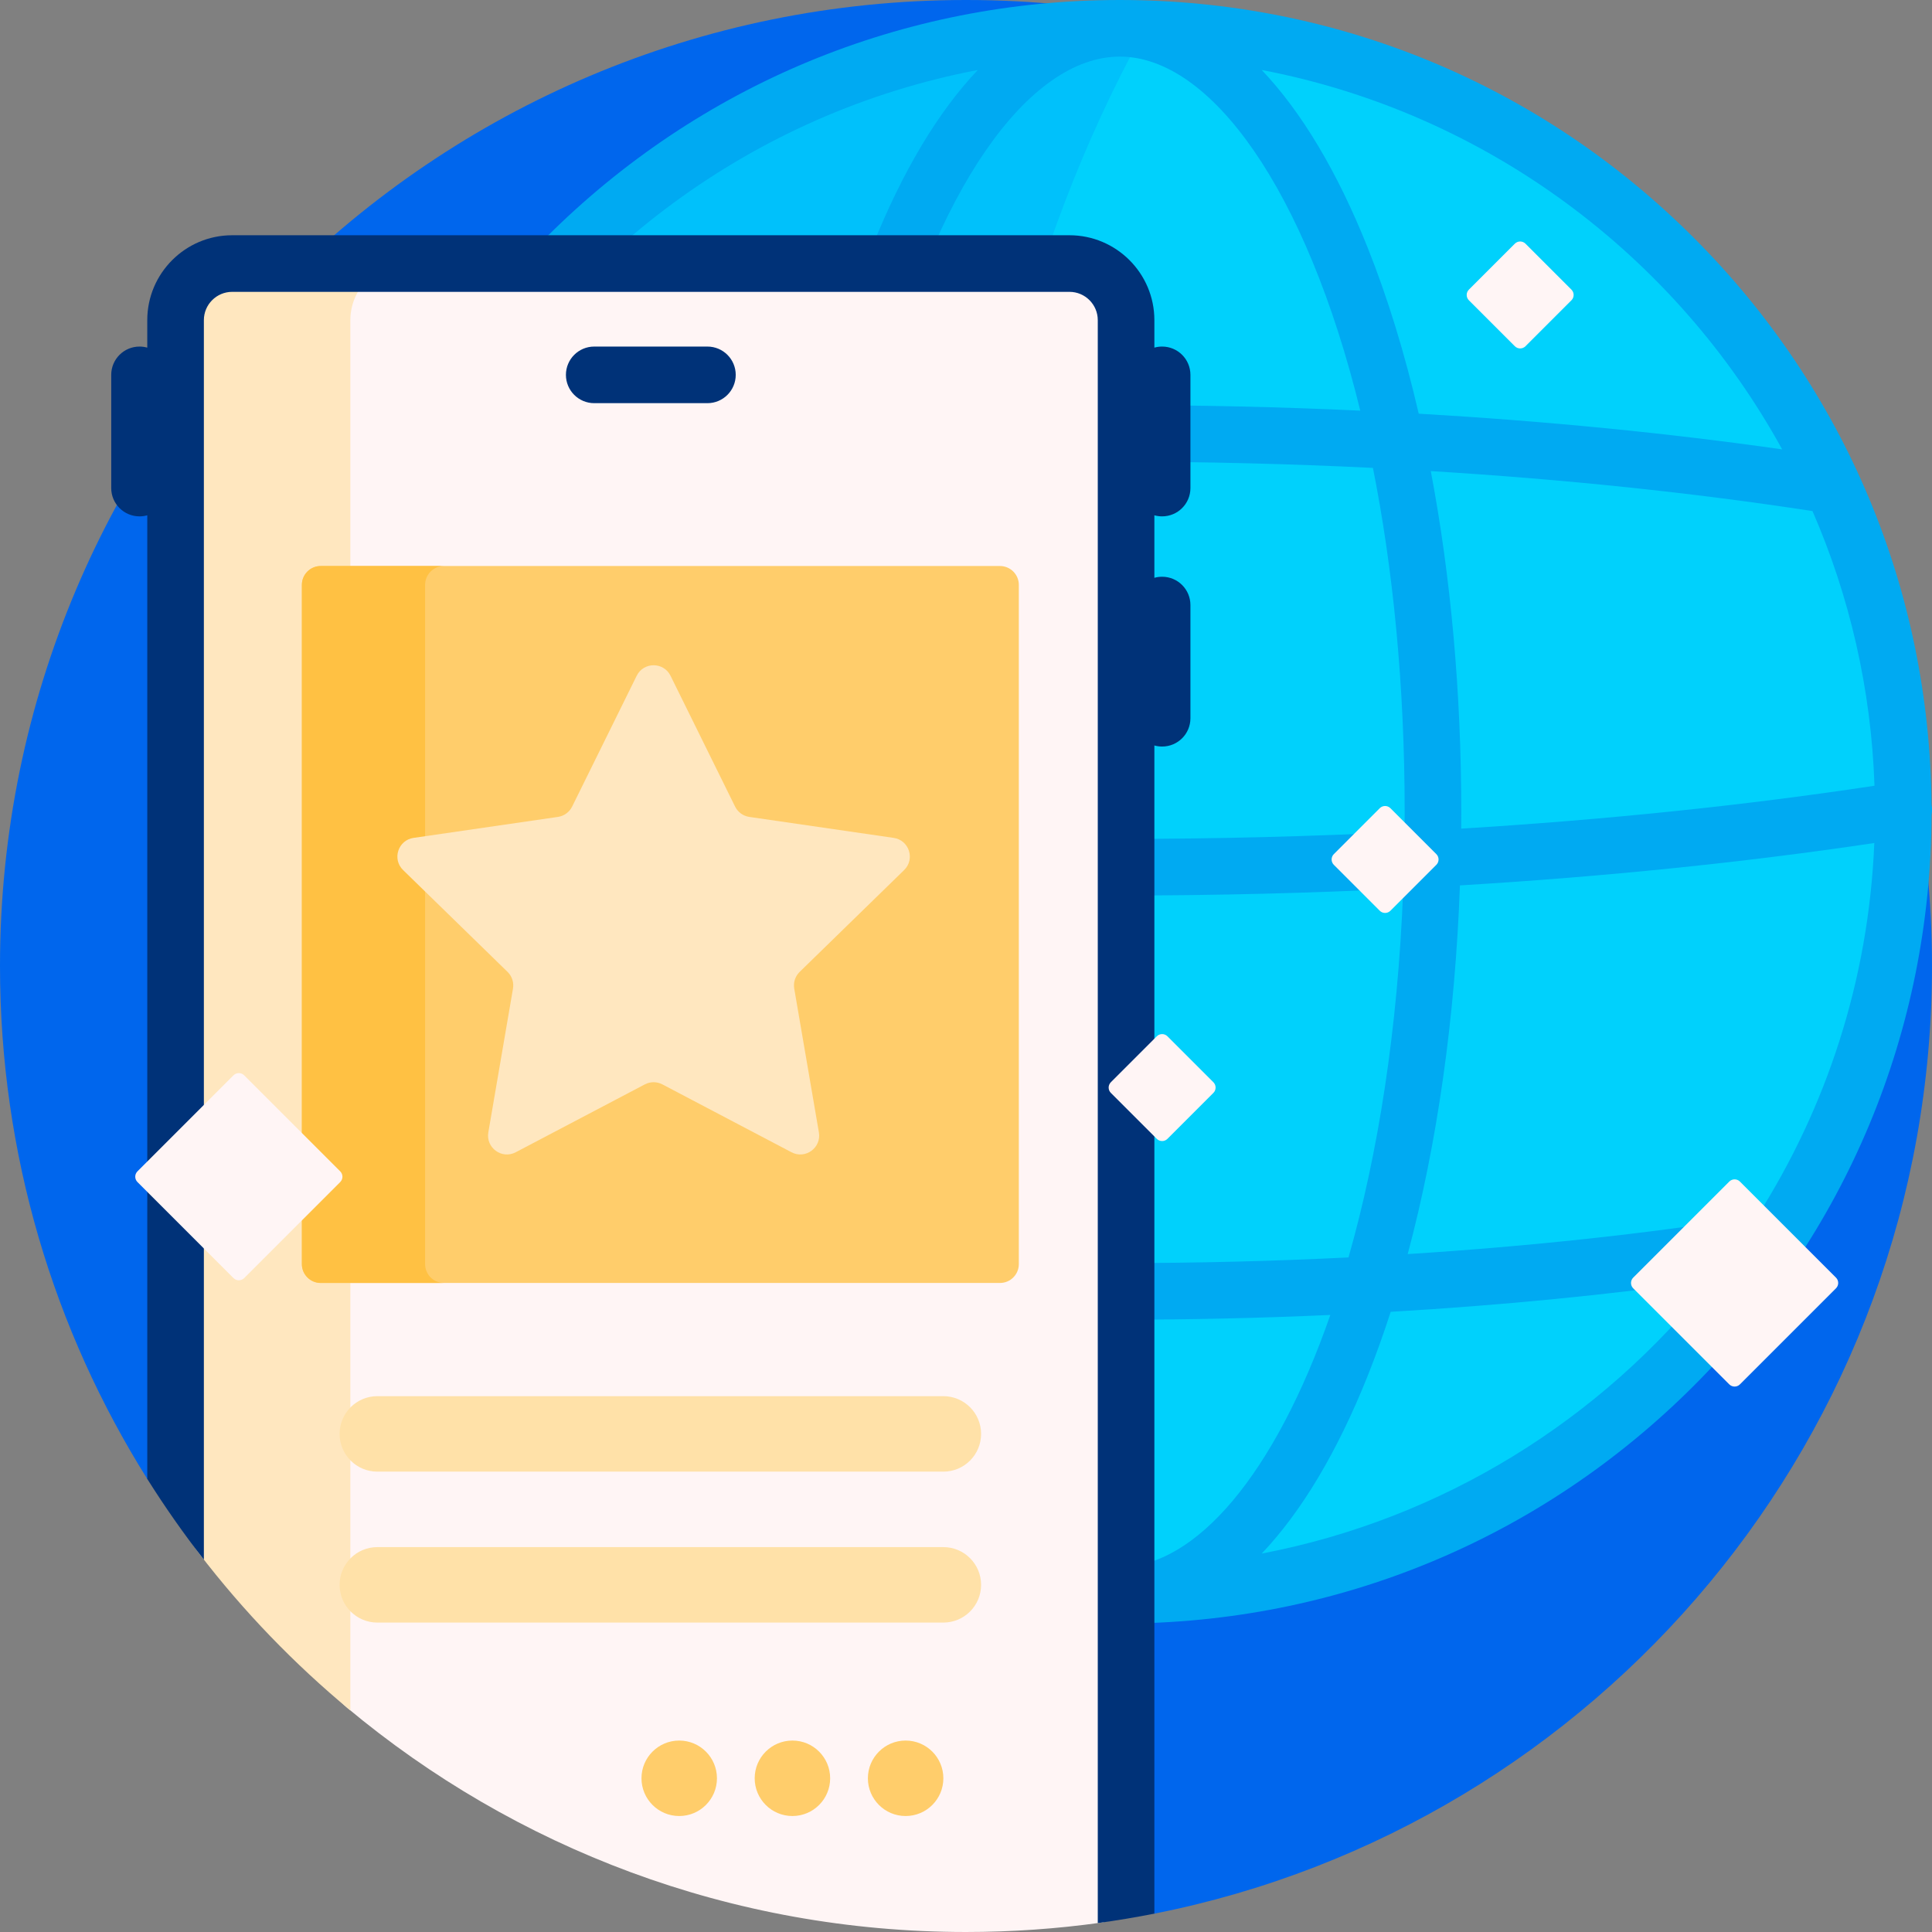
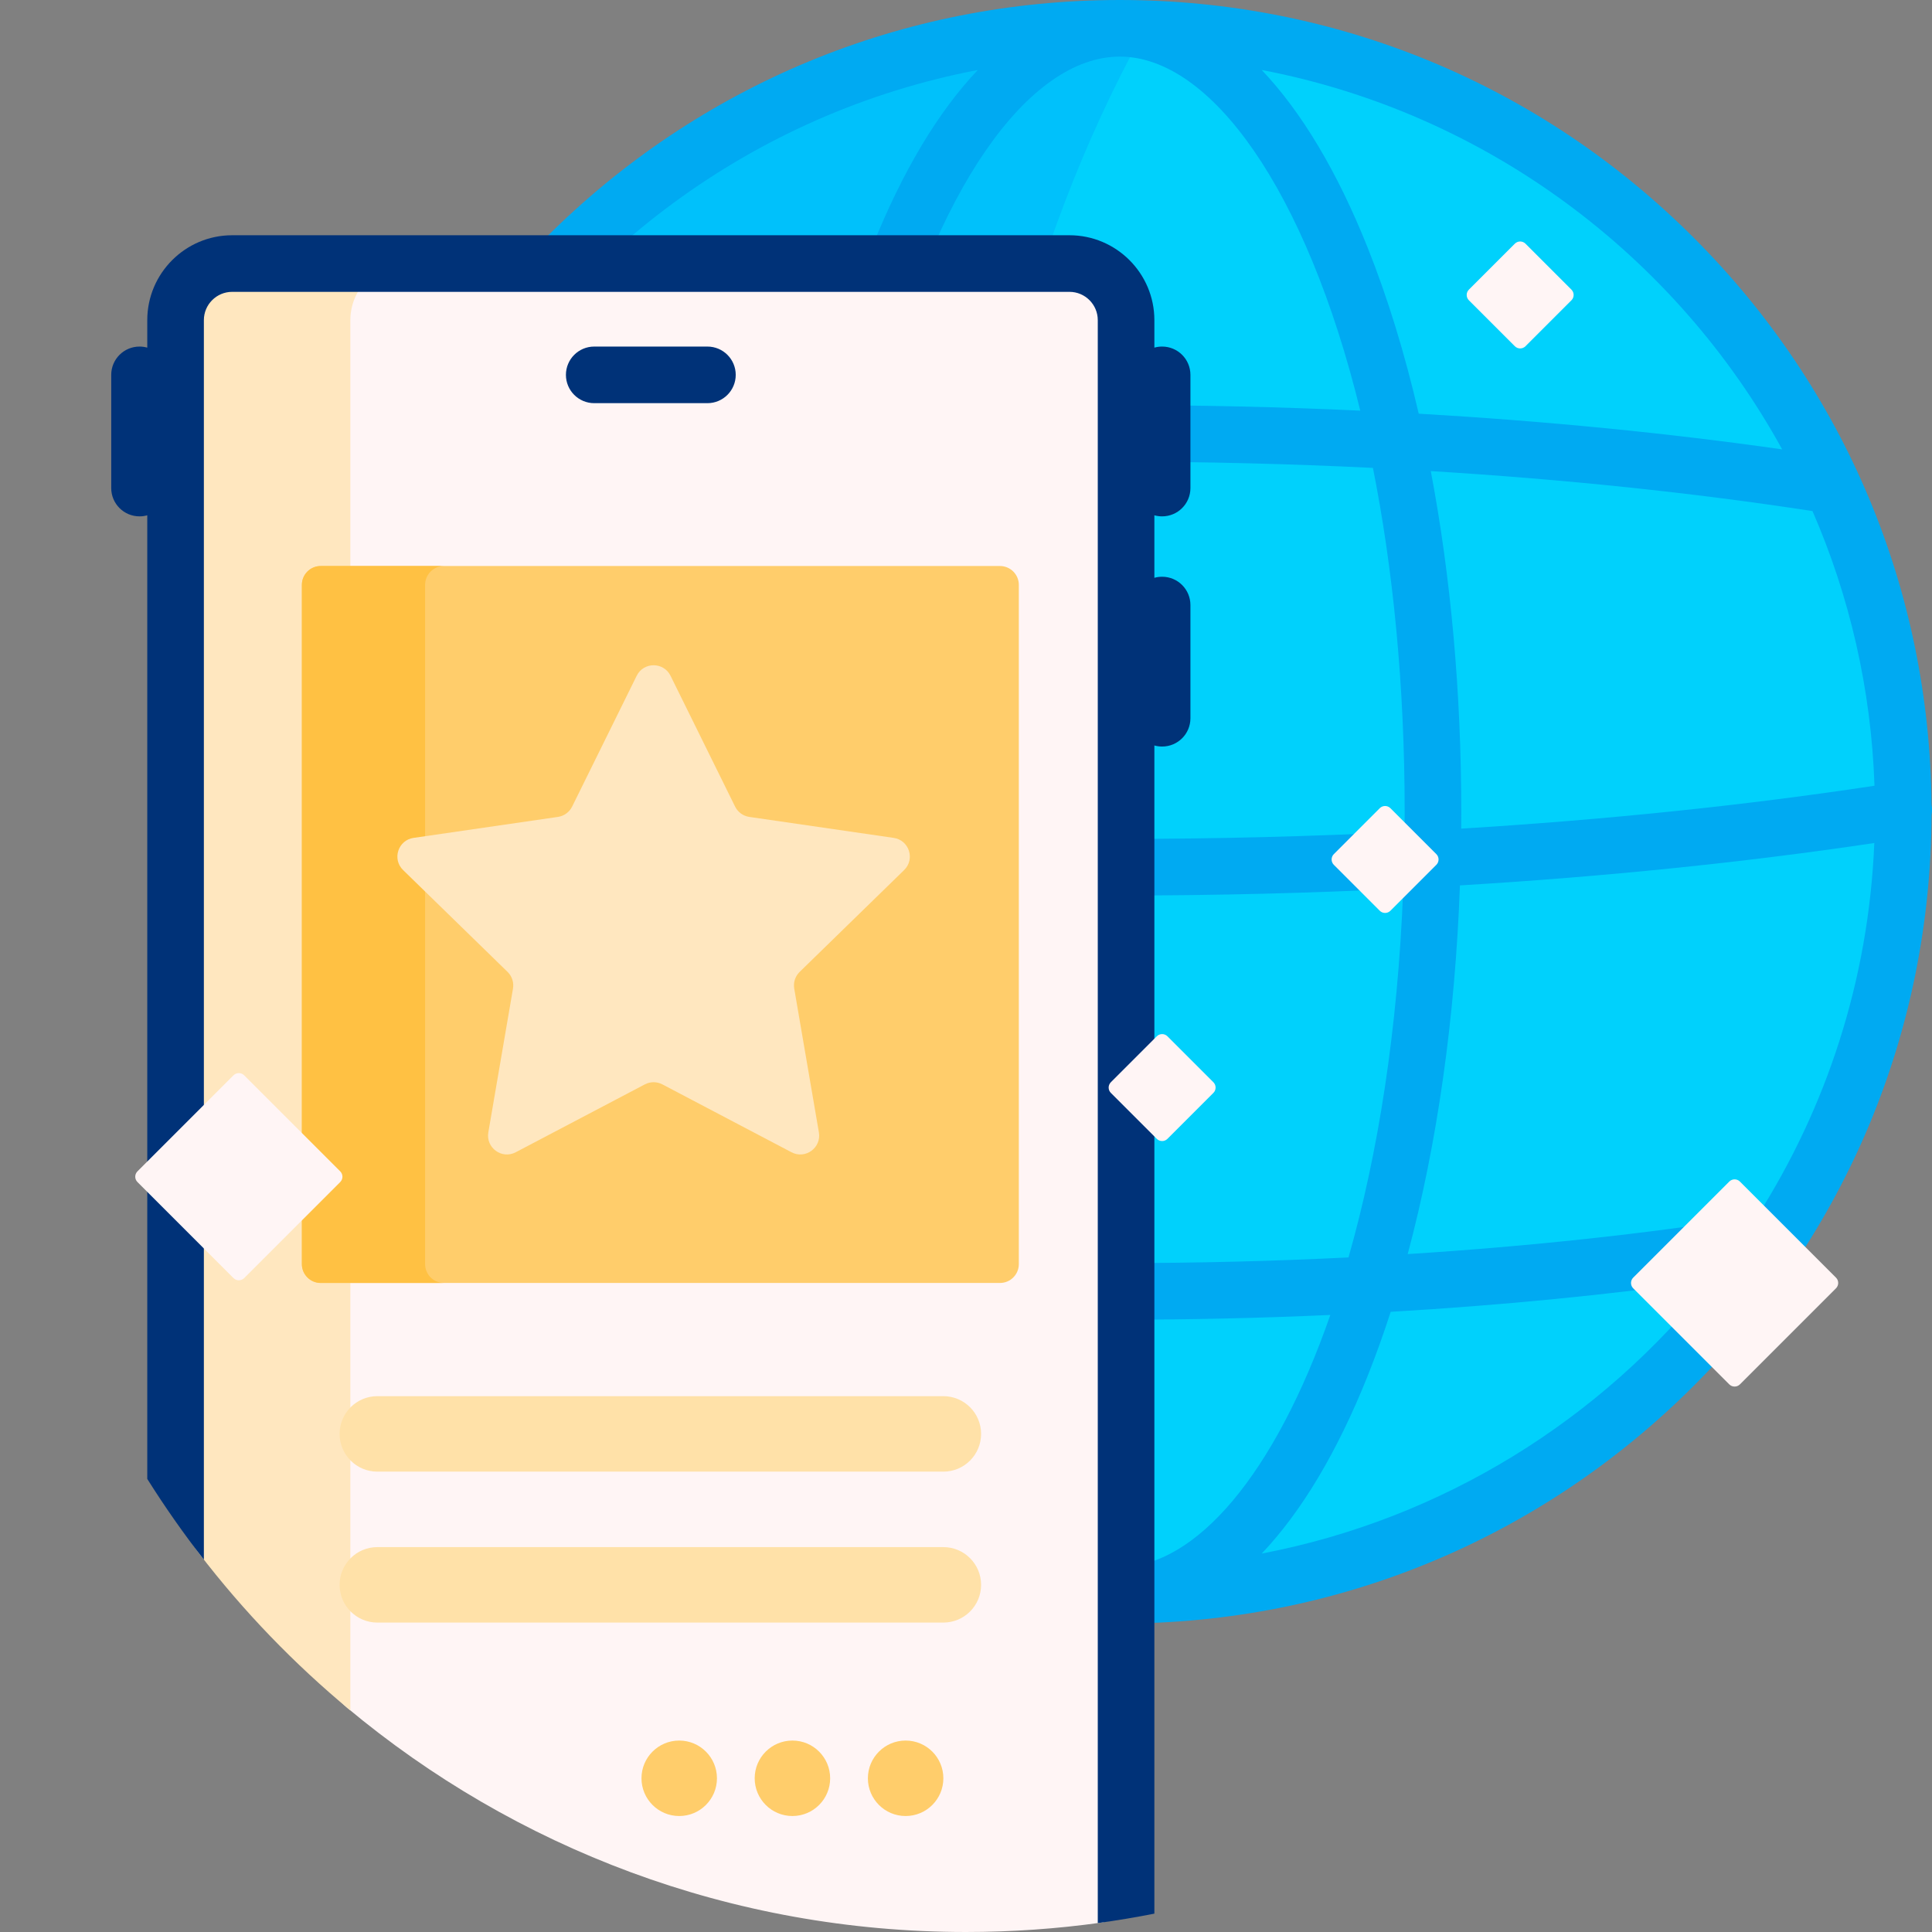
<svg xmlns="http://www.w3.org/2000/svg" id="Capa_1" enable-background="new 0 0 512.001 512.001" height="512" viewBox="0 0 512.001 512.001" width="512">
  <rect x="0" y="0" width="512.001" height="512.001" fill="#808080" stroke="none" />
  <g>
-     <path d="m512 256c0 124.302-88.591 227.912-206.078 251.135-1.287.254-4.281-8.751-5.645-8.731-15.749.234-34.556-4.766-50.277-4.766-86.593 0-142.953-31.557-189.281-97.362-2.596-3.687-19.288-.521-21.691-4.348-24.728-39.388-39.028-85.988-39.028-135.928 0-141.385 114.615-256 256-256s256 114.615 256 256z" fill="#0066ed" />
    <path d="m502.751 215.128c0 113.771-92.229 206-206 206s-206-92.229-206-206 92.229-206 206-206 206 92.23 206 206z" fill="#00d1fc" />
    <path d="m302.658 421.045c-1.962.055-3.931.083-5.907.083-113.771 0-206-92.229-206-206s92.229-206 206-206c1.975 0 3.945.028 5.907.083-30.542 55.492-48.97 127.381-48.97 205.917s18.428 150.425 48.97 205.917z" fill="#00c1fb" />
    <path d="m511.907 213.446c-.011-.07-.023-.14-.037-.21-.486-56.756-22.814-110.04-63-150.226-40.632-40.632-94.655-63.01-152.118-63.01s-111.486 22.378-152.118 63.01c-40.185 40.185-62.514 93.467-63.001 150.221-.013.071-.026.143-.037.215-.138.867-.12 1.723.031 2.54.221 57.143 22.576 110.831 63.007 151.262 40.632 40.632 94.655 63.009 152.118 63.009s111.486-22.377 152.118-63.009c40.432-40.432 62.787-94.122 63.007-151.267.15-.816.167-1.67.03-2.535zm-46.239 108.906c-.27.013-.541.041-.814.084-28.616 4.537-59.592 7.868-91.797 9.909 7.805-29.142 12.557-62.54 13.842-97.703 38.339-2.307 75.351-6.082 109.811-11.234-1.484 36.287-12.676 70.112-31.042 98.944zm-168.916 92.904c-20.156 0-41.1-24.576-55.802-66.779 18.365.83 37.03 1.252 55.802 1.252s37.437-.422 55.802-1.252c-14.702 42.204-35.646 66.779-55.802 66.779zm0-80.527c-20.424 0-40.715-.505-60.614-1.496-7.765-27.214-13.08-60.277-14.505-97.765 24.67 1.227 49.815 1.853 75.119 1.853s50.449-.625 75.119-1.853c-1.424 37.488-6.739 70.551-14.505 97.765-19.899.991-40.19 1.496-60.614 1.496zm-168.916-12.378c-18.366-28.831-29.558-62.657-31.042-98.943 34.46 5.153 71.472 8.927 109.811 11.234 1.286 35.163 6.038 68.561 13.842 97.703-32.205-2.041-63.181-5.372-91.797-9.909-.273-.043-.545-.071-.814-.085zm-14.66-186.907c31.624-4.868 65.741-8.429 101.153-10.597-5.29 27.903-8.079 58.576-8.079 90.281 0 1.491.006 2.98.019 4.467-38.298-2.338-75.223-6.156-109.527-11.364.878-25.786 6.657-50.35 16.434-72.787zm183.576-120.444c24.141 0 49.413 35.253 63.735 93.823-20.964-.971-42.287-1.465-63.735-1.465s-42.771.494-63.735 1.465c14.322-58.57 39.593-93.823 63.735-93.823zm0 107.358c22.603 0 45.06.554 67.091 1.642 5.294 26.621 8.411 57.306 8.411 91.128 0 1.777-.009 3.544-.026 5.303-24.771 1.251-50.039 1.889-75.476 1.889s-50.705-.638-75.476-1.889c-.017-1.759-.026-3.527-.026-5.303 0-33.822 3.117-64.507 8.411-91.128 22.03-1.088 44.487-1.642 67.091-1.642zm200.01 85.872c-34.304 5.208-71.229 9.026-109.527 11.364.012-1.487.019-2.975.019-4.467 0-31.705-2.79-62.378-8.079-90.281 35.412 2.168 69.529 5.73 101.154 10.597 9.775 22.438 15.555 47.002 16.433 72.787zm-24.469-89.14c-30.366-4.336-62.799-7.513-96.316-9.459-3.682-15.91-8.226-30.732-13.57-44.102-8.042-20.118-17.541-35.932-28.032-46.982 59.457 11.356 109.664 49.104 137.918 100.543zm-213.165-100.542c-10.491 11.049-19.989 26.864-28.032 46.982-5.345 13.37-9.888 28.192-13.57 44.102-33.517 1.946-65.949 5.123-96.316 9.458 28.255-51.439 78.462-89.187 137.918-100.542zm-119.224 320.746c26.842 3.813 55.472 6.618 85.05 8.353 1.911 5.919 3.96 11.621 6.142 17.08 8.042 20.118 17.541 35.932 28.032 46.982-47.996-9.167-89.965-35.533-119.224-72.415zm194.471 72.415c10.491-11.049 19.989-26.864 28.032-46.982 2.182-5.459 4.231-11.161 6.142-17.08 29.578-1.736 58.208-4.541 85.05-8.353-29.258 36.882-71.227 63.248-119.224 72.415z" fill="#00aaf2" />
    <path d="m298.422 84.844v417.006c0 3.855-2.834 7.137-6.652 7.671-11.689 1.634-23.631 2.479-35.77 2.479-62.432 0-119.645-22.349-164.074-59.483-4.275-3.573-6.756-8.852-6.756-14.423v-368.25h198.251c8.285 0 15.001 6.715 15.001 15z" fill="#fff5f5" />
    <path d="m107.848 69.844c-8.285 0-15 6.715-15 15v368.44c-14.89-12.328-28.361-26.309-40.132-41.662-4.011-5.232-6.187-11.642-6.187-18.235v-308.543c0-8.284 6.716-15 15-15z" fill="#ffe7bf" />
    <path d="m270 155v180c0 2.761-2.239 5-5 5h-180c-2.761 0-5-2.239-5-5v-180c0-2.761 2.239-5 5-5h180c2.761 0 5 2.239 5 5z" fill="#ffcd6b" />
    <path d="m117.658 340h-32.658c-2.761 0-5-2.239-5-5v-180c0-2.761 2.239-5 5-5h32.658c-2.761 0-5 2.239-5 5v180c0 2.762 2.239 5 5 5z" fill="#ffc143" />
    <path d="m190 471.266c0 5.523-4.477 10-10 10s-10-4.477-10-10 4.477-10 10-10 10 4.478 10 10zm20-10c-5.523 0-10 4.477-10 10s4.477 10 10 10 10-4.477 10-10-4.477-10-10-10zm30 0c-5.523 0-10 4.477-10 10s4.477 10 10 10 10-4.477 10-10-4.477-10-10-10z" fill="#ffcd6b" />
    <path d="m211.917 257.562c-1.178 1.149-1.716 2.804-1.438 4.426l6.535 38.104c.701 4.085-3.587 7.199-7.255 5.271l-34.219-17.99c-1.457-.766-3.197-.766-4.653 0l-34.22 17.99c-3.668 1.928-7.955-1.186-7.255-5.271l6.535-38.104c.278-1.622-.26-3.277-1.438-4.426l-27.684-26.985c-2.968-2.893-1.33-7.932 2.771-8.528l38.259-5.559c1.628-.237 3.036-1.26 3.765-2.735l17.11-34.668c1.834-3.716 7.133-3.716 8.967 0l17.11 34.668c.728 1.476 2.136 2.499 3.765 2.735l38.259 5.559c4.101.596 5.739 5.636 2.771 8.528z" fill="#ffe7bf" />
    <path d="m260 420c0 5.523-4.477 10-10 10h-150c-5.523 0-10-4.477-10-10s4.477-10 10-10h150c5.523 0 10 4.478 10 10zm-160-30h150c5.523 0 10-4.477 10-10s-4.477-10-10-10h-150c-5.523 0-10 4.477-10 10s4.477 10 10 10z" fill="#ffe1a8" />
    <path d="m305.922 136.559v16.569c.653-.185 1.342-.285 2.054-.285 4.143 0 7.5 3.358 7.5 7.5v30c0 4.142-3.357 7.5-7.5 7.5-.712 0-1.401-.099-2.054-.285v309.576c-4.95.979-9.952 1.814-15 2.503v-424.794c0-4.136-3.364-7.5-7.5-7.5h-221.894c-4.136 0-7.5 3.364-7.5 7.5v328.476c-5.35-6.859-10.359-13.998-15-21.39v-255.37c-.652.185-1.341.284-2.053.284-4.143 0-7.5-3.358-7.5-7.5v-30c0-4.142 3.357-7.5 7.5-7.5.712 0 1.401.099 2.053.284v-7.285c0-12.406 10.094-22.5 22.5-22.5h221.894c12.406 0 22.5 10.094 22.5 22.5v7.285c.653-.185 1.342-.285 2.054-.285 4.143 0 7.5 3.358 7.5 7.5v30c0 4.142-3.357 7.5-7.5 7.5-.713.002-1.402-.098-2.054-.283zm-118.447-44.715h-30c-4.143 0-7.5 3.358-7.5 7.5s3.357 7.5 7.5 7.5h30c4.143 0 7.5-3.358 7.5-7.5s-3.357-7.5-7.5-7.5z" fill="#003278" />
    <path d="m61.882 338.708-25.456-25.456c-.781-.781-.781-2.047 0-2.828l25.456-25.456c.781-.781 2.047-.781 2.828 0l25.456 25.456c.781.781.781 2.047 0 2.828l-25.456 25.456c-.781.781-2.047.781-2.828 0zm399.22 28.162 25.456-25.456c.781-.781.781-2.047 0-2.828l-25.456-25.456c-.781-.781-2.047-.781-2.828 0l-25.456 25.456c-.781.781-.781 2.047 0 2.828l25.456 25.456c.781.782 2.047.782 2.828 0zm-151.713-65.066 12.172-12.172c.781-.781.781-2.047 0-2.828l-12.172-12.172c-.781-.781-2.047-.781-2.828 0l-12.172 12.172c-.781.781-.781 2.047 0 2.828l12.172 12.172c.781.781 2.047.781 2.828 0zm59.088-60.448 12.172-12.172c.781-.781.781-2.047 0-2.828l-12.172-12.172c-.781-.781-2.047-.781-2.828 0l-12.172 12.172c-.781.781-.781 2.047 0 2.828l12.172 12.172c.78.781 2.047.781 2.828 0zm35.797-149.603 12.172-12.172c.781-.781.781-2.047 0-2.828l-12.172-12.172c-.781-.781-2.047-.781-2.828 0l-12.172 12.172c-.781.781-.781 2.047 0 2.828l12.172 12.172c.781.781 2.047.781 2.828 0z" fill="#fff5f5" />
  </g>
</svg>